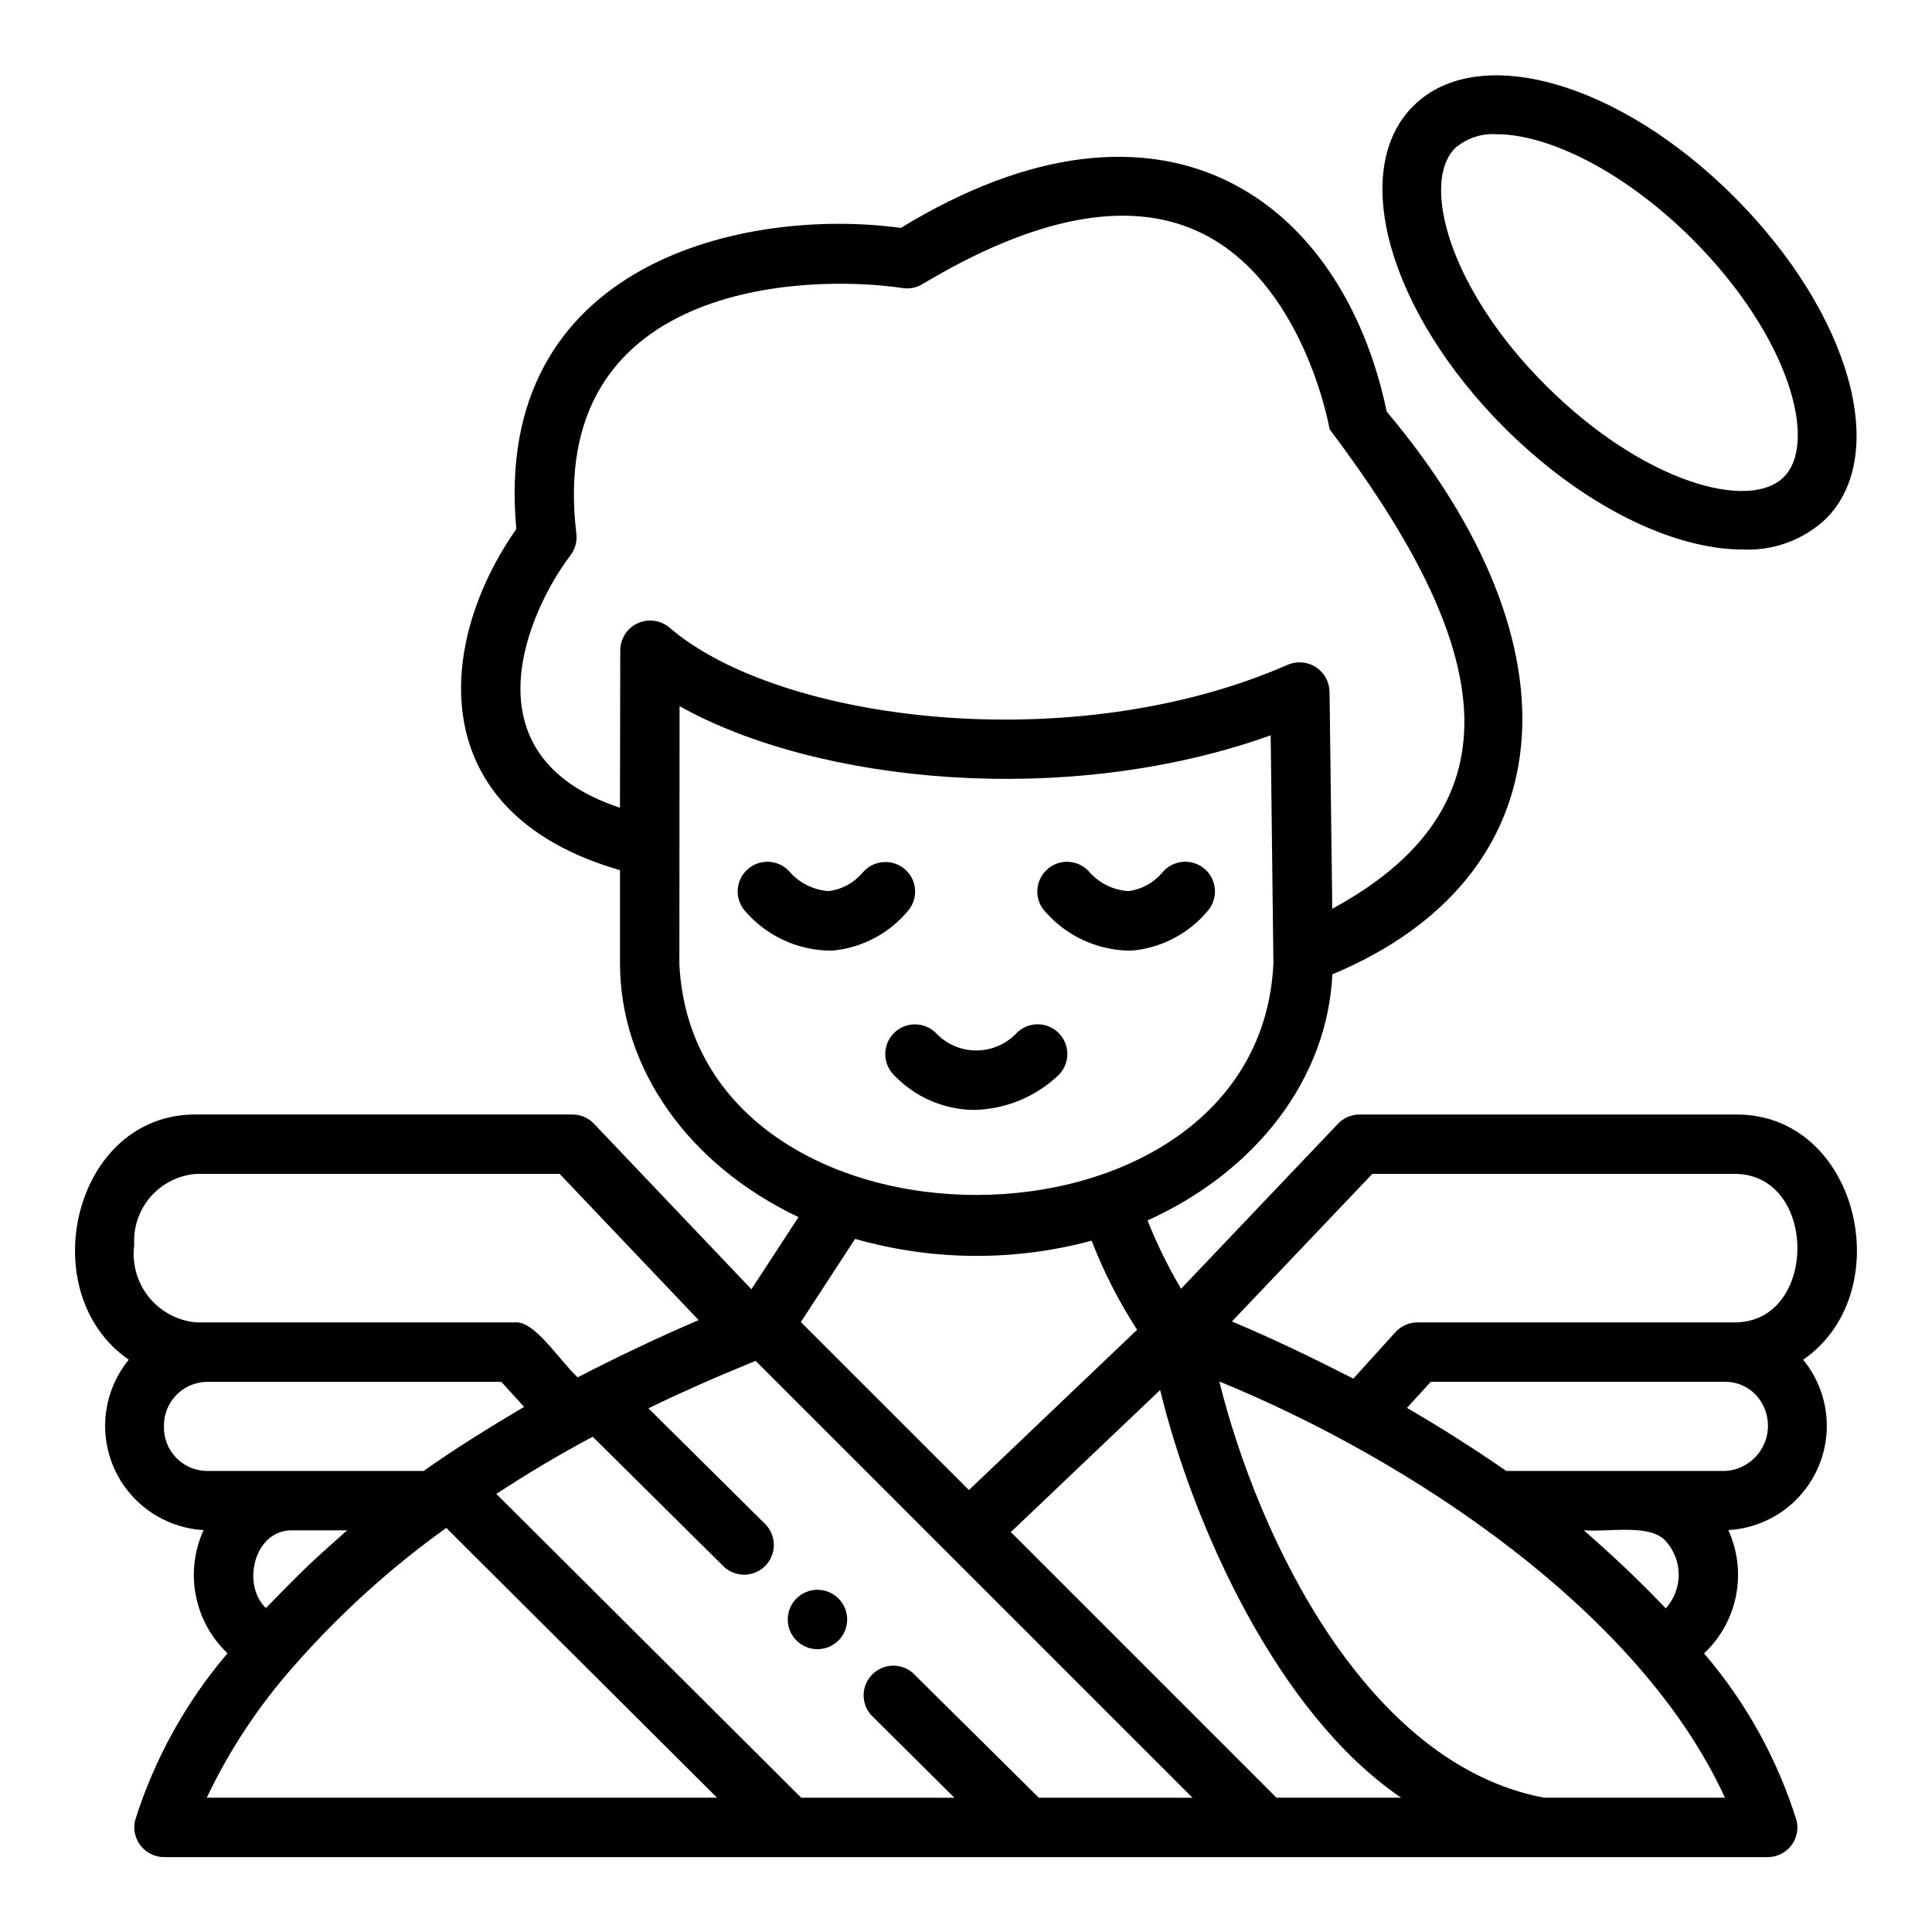
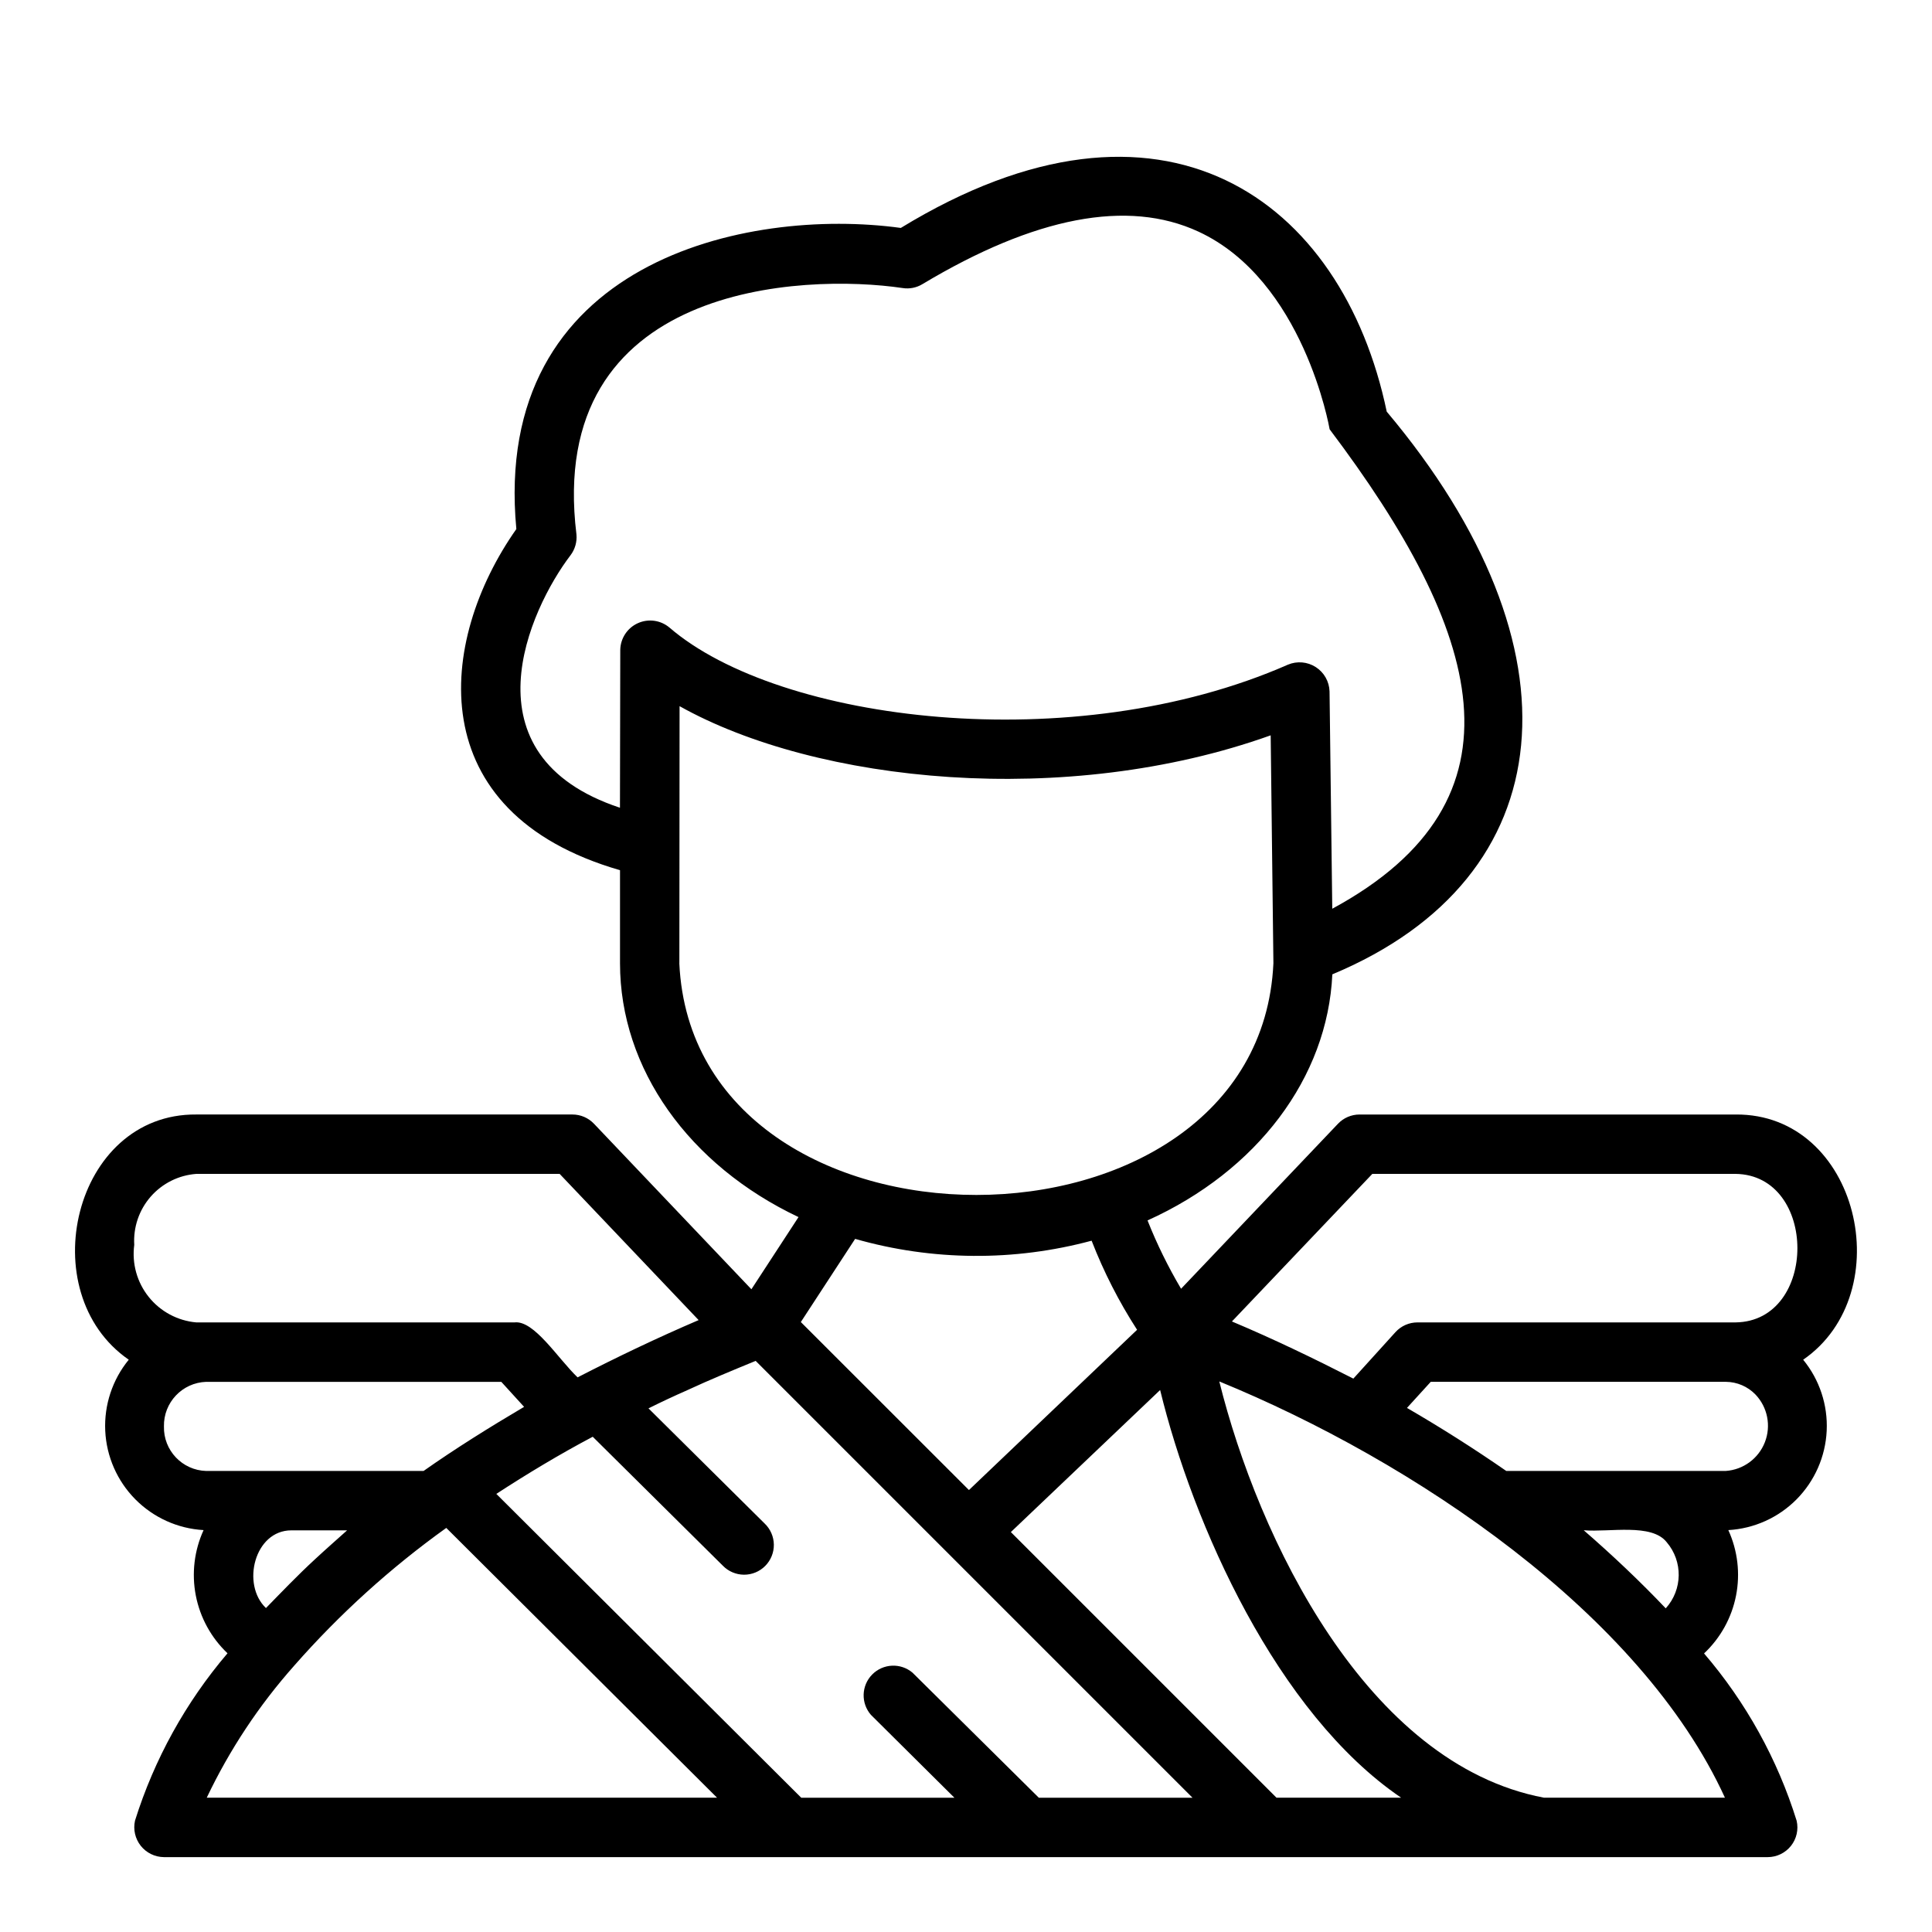
<svg xmlns="http://www.w3.org/2000/svg" fill="#000000" width="800px" height="800px" version="1.1" viewBox="144 144 512 512">
  <g>
    <path d="m178.12 504.34c-4.332 5.289-6.551 12-6.231 18.832 0.324 6.832 3.164 13.305 7.977 18.164s11.254 7.766 18.086 8.156c-2.477 5.426-3.195 11.484-2.059 17.34 1.141 5.852 4.074 11.203 8.402 15.305-11.07 12.984-19.41 28.07-24.516 44.352-0.523 2.34 0.035 4.789 1.523 6.668 1.488 1.875 3.75 2.981 6.144 3h425.01c2.398 0 4.664-1.094 6.16-2.969s2.051-4.332 1.516-6.668c-5.07-16.297-13.422-31.387-24.539-44.344 4.356-4.09 7.32-9.445 8.473-15.309 1.156-5.863 0.441-11.938-2.039-17.375 6.828-0.391 13.273-3.293 18.086-8.152 4.812-4.863 7.656-11.332 7.981-18.164 0.324-6.836-1.898-13.543-6.231-18.836 25.719-17.754 14.73-65.262-17.91-64.984h-99.656c-2.16 0-4.223 0.883-5.711 2.449l-41.59 43.73 0.004-0.004c-3.434-5.793-6.406-11.844-8.887-18.105 29.031-13.105 47.719-37.84 48.973-65.211 61.527-25.703 67.078-86.504 14.414-149.13-11.754-56.27-59.285-91.125-128.77-48.68-40.887-5.606-108.55 8.879-101.89 79.797-20.898 29.684-25.504 75.098 27.473 90.41v24.672c0 27.961 18.285 53.531 47.305 67.258l-12.484 19.129-41.723-43.871v0.004c-1.488-1.566-3.555-2.453-5.715-2.449h-99.66c-32.613-0.285-43.645 47.23-17.91 64.984zm9.328 17.672c-0.129-6.332 4.852-11.59 11.18-11.809h78.223l6.039 6.629c-9.047 5.344-18.168 11.02-26.641 16.988h-57.621c-6.344-0.188-11.344-5.465-11.18-11.809zm138.75-9.629c5.926-2.746 11.988-5.242 18.059-7.738l115.77 115.77h-40.73l-33.473-33.141c-3.141-2.652-7.797-2.441-10.684 0.488-2.891 2.93-3.035 7.586-0.336 10.691l22.121 21.961h-40.59l-80.805-80.516c8.086-5.266 16.773-10.508 25.551-15.145l34.488 34.18c1.473 1.512 3.492 2.367 5.602 2.379 2.113 0.008 4.137-0.832 5.625-2.332 1.484-1.496 2.309-3.531 2.281-5.641-0.027-2.109-0.902-4.121-2.426-5.582l-30.797-30.527c3.394-1.691 6.84-3.305 10.348-4.844zm30.031-18.027 14.391-22.043v0.004c20.457 5.844 42.121 6.008 62.668 0.48 3.207 8.258 7.242 16.172 12.051 23.613l-44.562 42.469zm126.05 126.05-70.391-70.391 39.559-37.645c8.672 35.613 30.941 85.664 63.871 108.04zm-254.89-63.102c-4.496 4.141-8.66 8.5-12.91 12.848-6.566-6.242-3.055-20.594 6.738-20.594h14.77c-2.883 2.582-5.805 5.148-8.598 7.746zm-5.398 28.086-0.004 0.004c11.996-13.652 25.512-25.895 40.281-36.48l71.754 71.492h-135.23c6.043-12.707 13.852-24.496 23.199-35.012zm331.17 35.016c-47.074-8.902-75.746-68.895-86.035-110.31 51.391 21.043 111.65 61.43 134 110.31zm32.535-67.699c4.336 5.074 4.223 12.578-0.258 17.523-6.879-7.242-14.168-14.121-21.734-20.695 6.894 0.566 18-1.922 21.992 3.172zm15.656-18.891h-58.18c-8.484-5.879-17.254-11.445-26.309-16.703l6.297-6.91 78.191-0.004c2.973 0.02 5.812 1.234 7.875 3.375 3.203 3.371 4.176 8.289 2.488 12.621-1.684 4.332-5.723 7.301-10.363 7.621zm-93.676-78.719 96.273-0.004c21.828 0.293 21.852 39.07 0 39.359h-84.309c-2.219 0-4.34 0.938-5.832 2.582l-11.156 12.312c-10.555-5.383-21.199-10.523-32.18-15.145zm-199.38-97.035c-41.887-13.887-23.961-52.648-13.105-66.914v0.004c1.191-1.578 1.754-3.543 1.574-5.512-8.203-66.707 60.332-69.18 86.441-65.305 1.816 0.289 3.672-0.078 5.242-1.031 29.828-17.879 54.41-22.578 73.109-13.941 27.914 12.887 34.746 52.012 34.809 52.402 40.148 53.254 54.254 98.062 0.699 127.06l-0.723-57.598c-0.082-2.617-1.445-5.027-3.648-6.441-2.199-1.414-4.957-1.656-7.371-0.645-56.891 25-134.85 15.23-163.93-9.848h-0.004c-2.34-1.961-5.602-2.398-8.379-1.129-2.777 1.266-4.578 4.019-4.633 7.074zm15.742 41.219 0.055-68.141c36.391 20.395 102.45 27.129 156.65 7.731l0.723 60.41c-3.781 81.793-153.61 81.926-157.44 0zm-144.46 74.629c-0.285-4.672 1.281-9.266 4.359-12.789 3.082-3.519 7.426-5.688 12.094-6.027h96.281l36.832 38.746c-11.02 4.723-21.578 9.777-32.078 15.176-5.234-5.008-11.516-15.191-16.727-14.562h-84.309c-4.953-0.434-9.512-2.875-12.617-6.754-3.109-3.883-4.492-8.863-3.836-13.789z" />
-     <path d="m442.62 395.91h1.488c7.879-0.75 15.133-4.617 20.145-10.746 2.719-3.398 2.164-8.355-1.23-11.074-3.398-2.715-8.355-2.164-11.074 1.234-2.254 2.641-5.398 4.359-8.84 4.832-4.188-0.25-8.086-2.231-10.762-5.461-3.074-3.078-8.062-3.082-11.141-0.004-3.078 3.074-3.082 8.062-0.004 11.141 5.473 6.133 13.207 9.77 21.418 10.078z" />
-     <path d="m384.84 385.12c2.668-3.383 2.098-8.285-1.273-10.965-3.379-2.676-8.277-2.16-11.023 1.164-2.25 2.644-5.398 4.363-8.84 4.832-4.184-0.254-8.078-2.231-10.75-5.461-3.078-3.082-8.066-3.086-11.148-0.008-3.082 3.074-3.082 8.066-0.008 11.145 5.469 6.133 13.199 9.773 21.41 10.086h1.496c7.887-0.758 15.141-4.644 20.137-10.793z" />
-     <path d="m380.86 417.82c-3.047 3.102-3 8.086 0.102 11.133 5.504 5.785 13.117 9.102 21.105 9.191 8.32-0.156 16.281-3.406 22.34-9.113 3.152-2.992 3.285-7.977 0.289-11.133-2.992-3.152-7.977-3.285-11.129-0.289-2.766 3.023-6.672 4.754-10.77 4.773-4.098 0.023-8.02-1.668-10.816-4.664-3.102-3.039-8.078-2.996-11.121 0.102z" />
-     <path d="m605.89 289.63c8.125 0.371 16.055-2.562 21.98-8.133 17.074-17.066 6.465-54.488-24.176-85.215-30.637-30.723-68.133-41.234-85.199-24.156-17.066 17.074-6.465 54.488 24.176 85.215 20.797 20.734 44.68 32.289 63.219 32.289zm-76.262-106.38c3.062-2.644 7.051-3.969 11.09-3.676 13.004 0 33.062 9.141 51.844 27.859 25.633 25.711 33.312 53.812 24.176 62.977-9.141 9.164-37.242 1.457-62.977-24.16-25.734-25.617-33.273-53.859-24.133-63z" />
-     <path d="m368.51 573.18c0 4.348-3.527 7.871-7.875 7.871-4.348 0-7.871-3.523-7.871-7.871s3.523-7.871 7.871-7.871c4.348 0 7.875 3.523 7.875 7.871" />
  </g>
</svg>